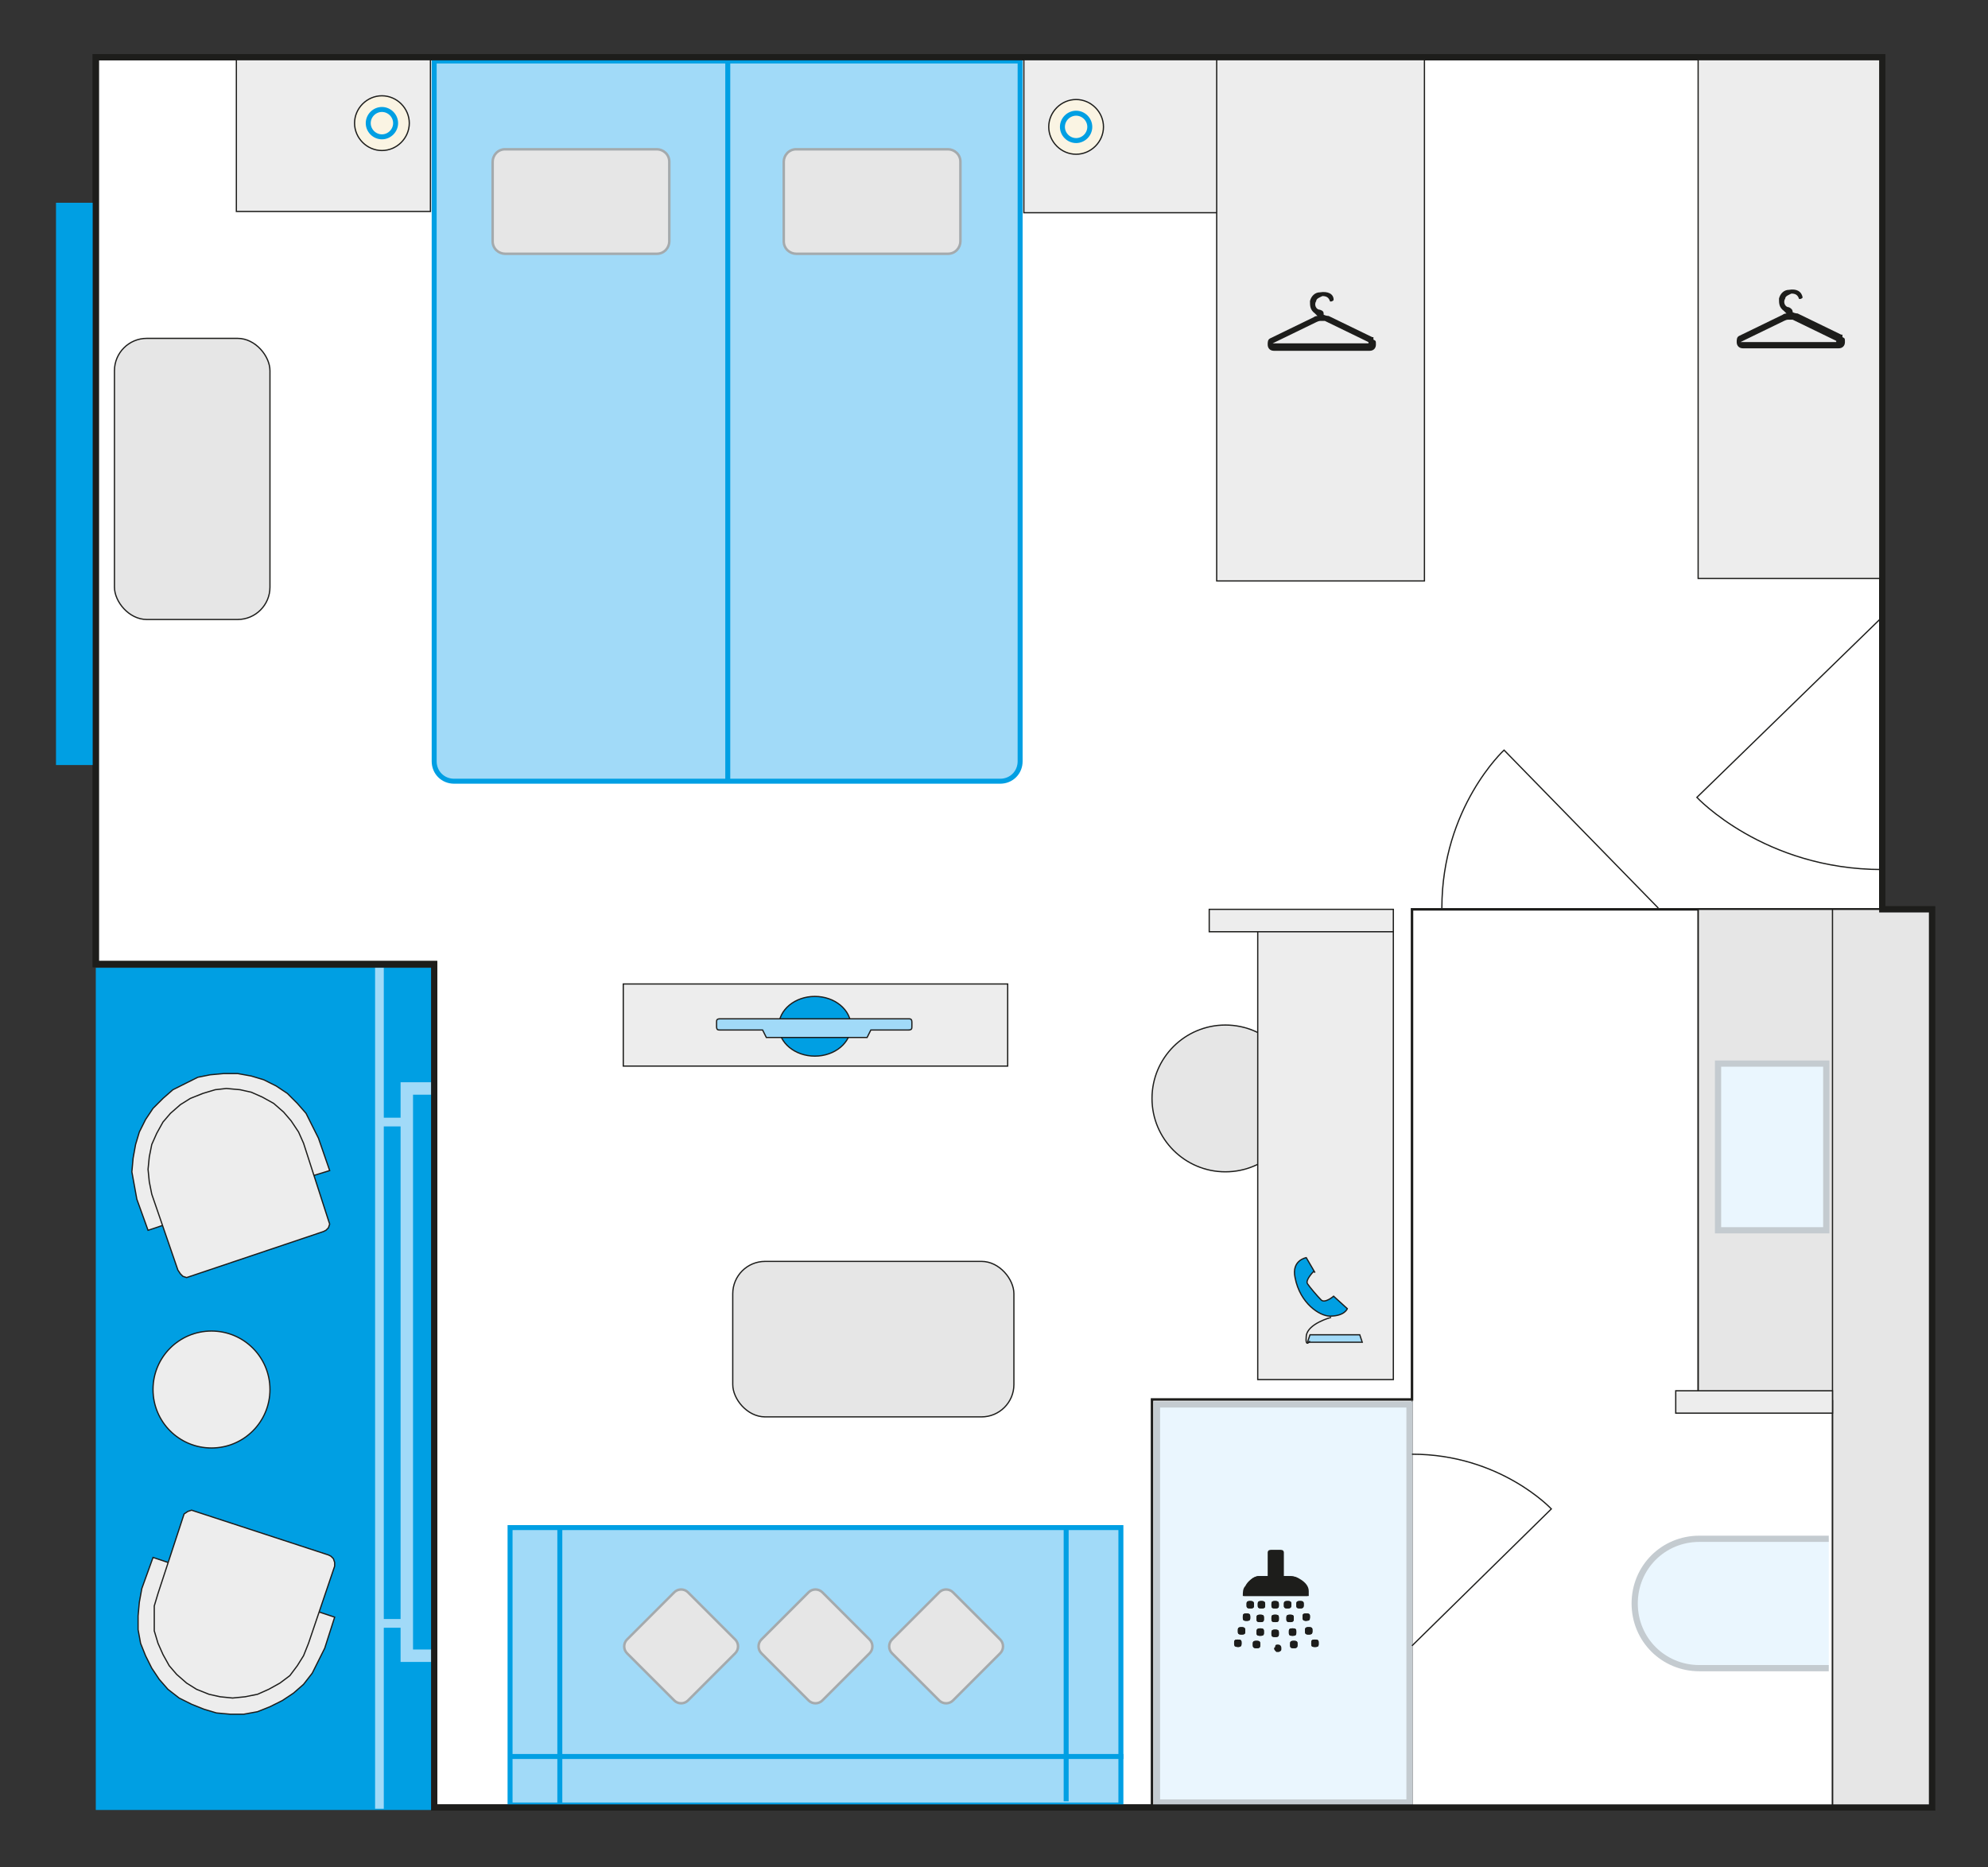
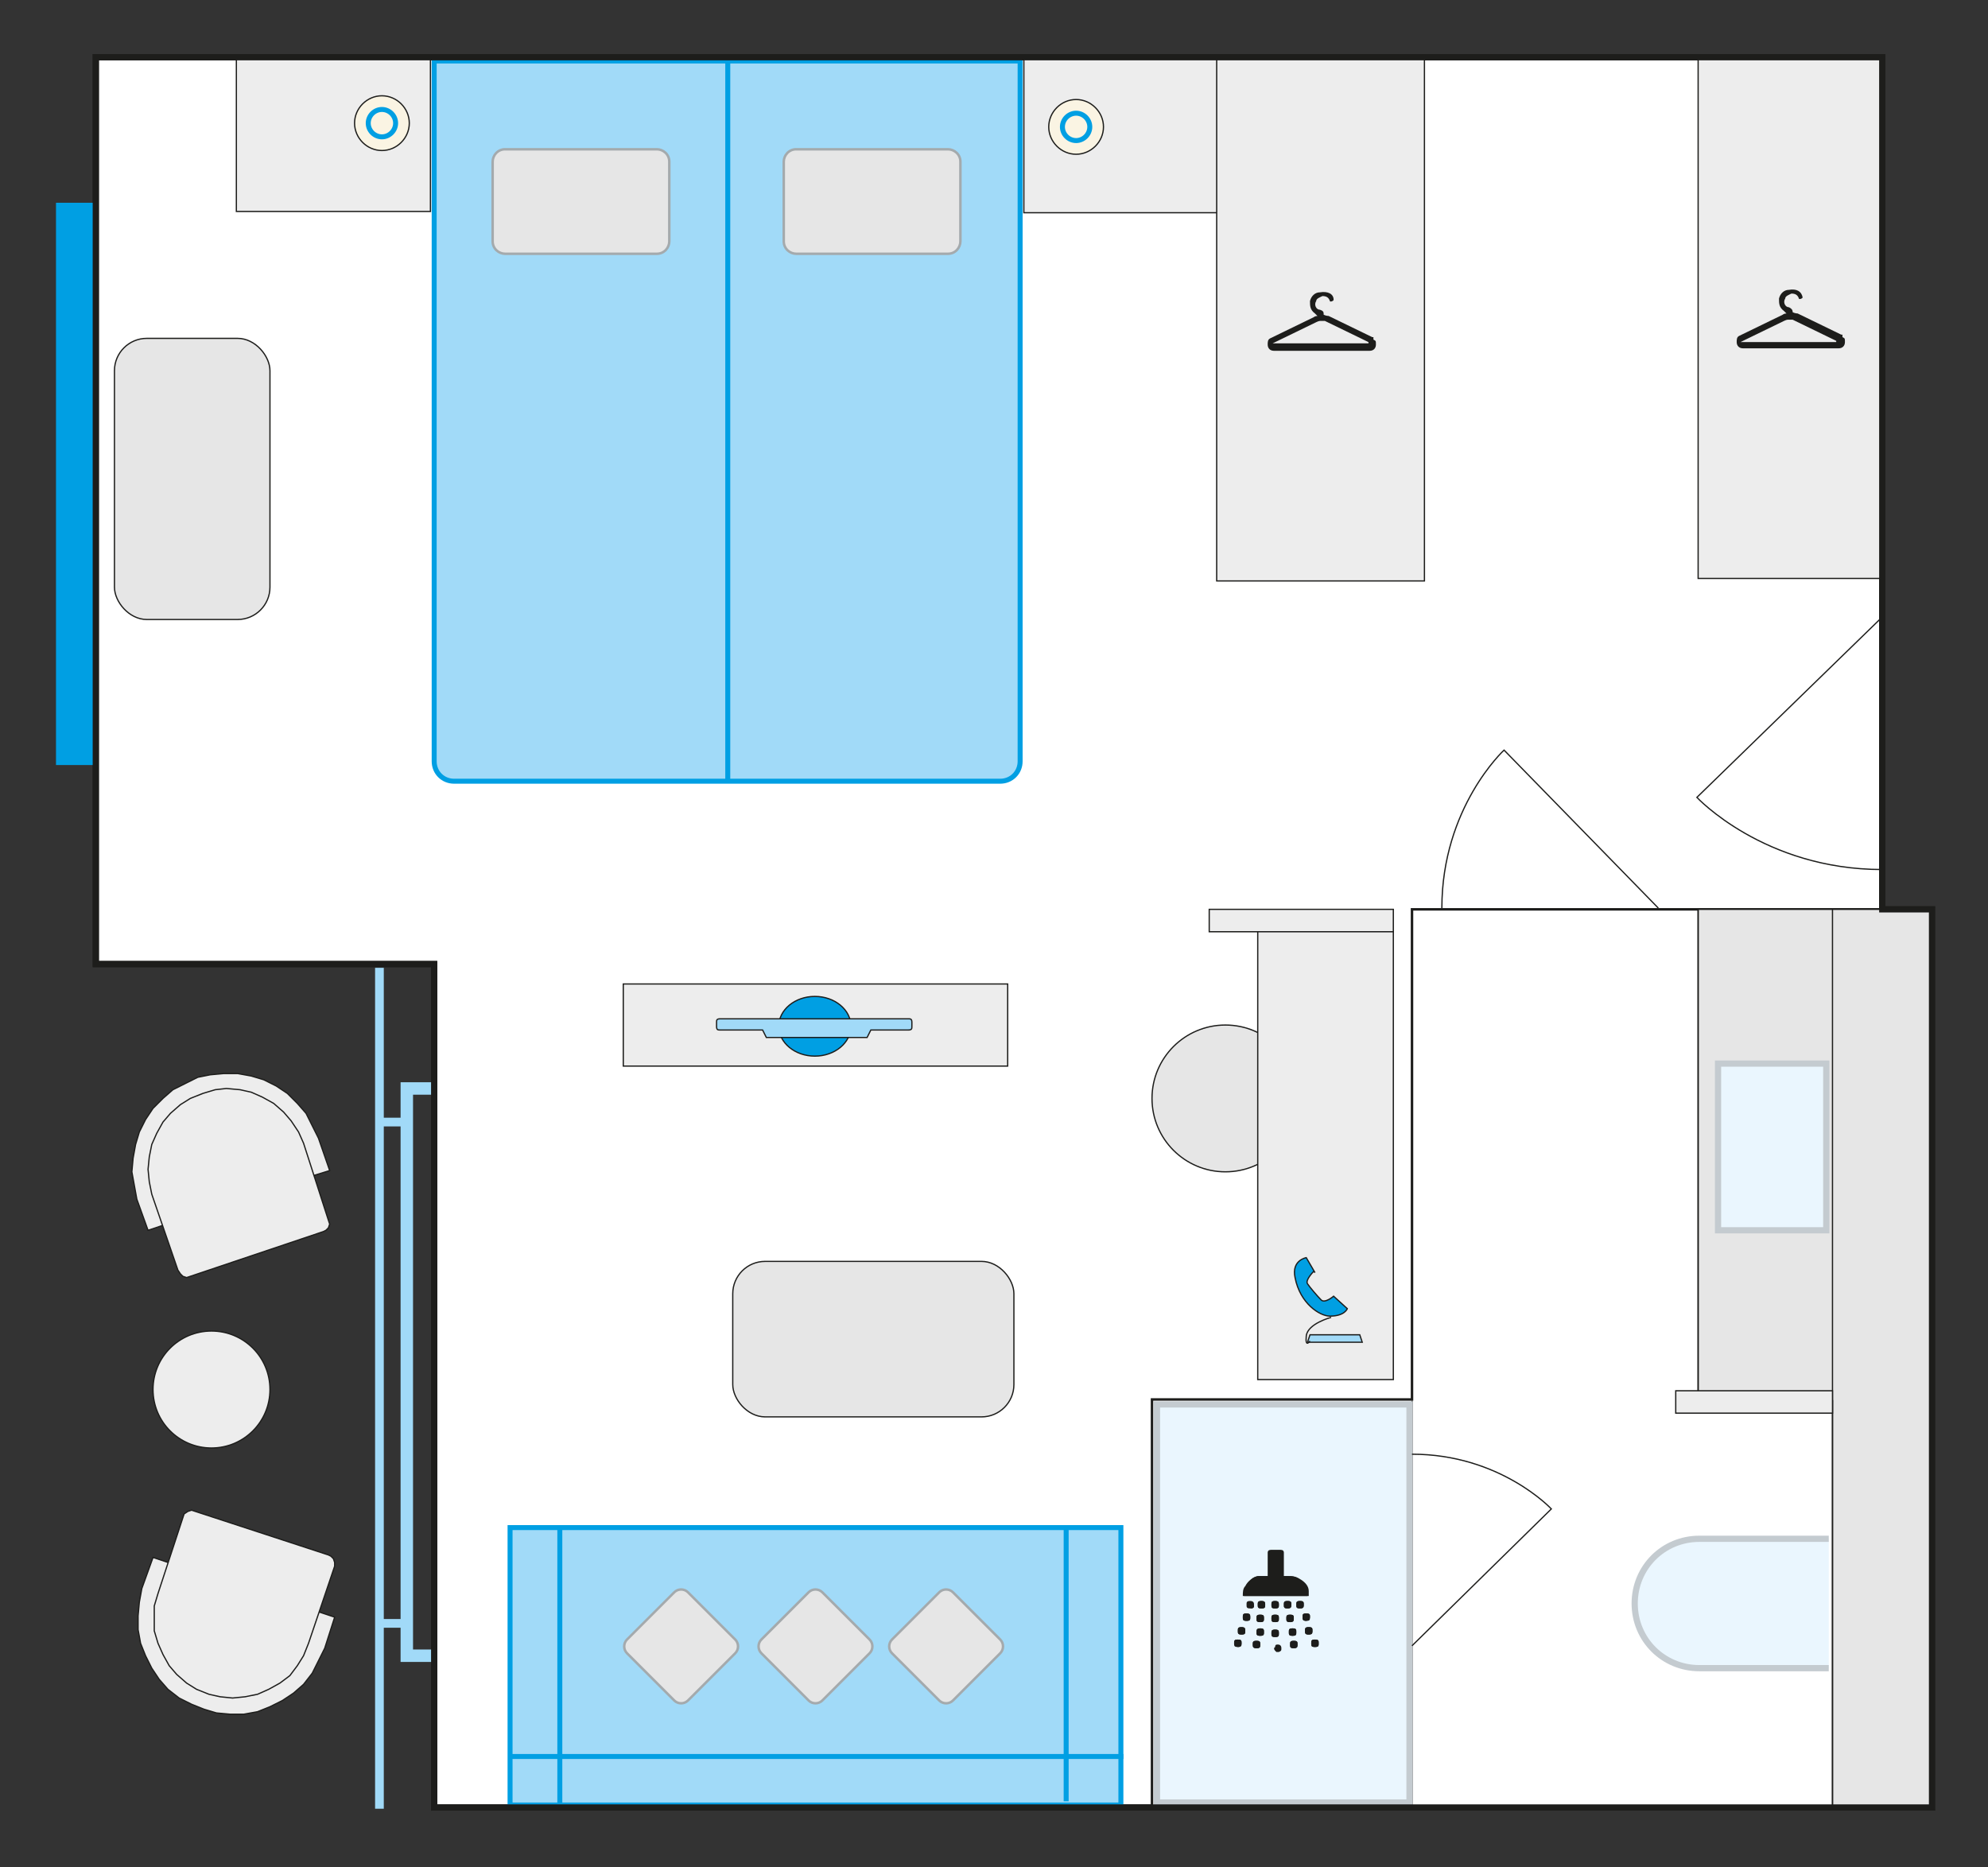
<svg xmlns="http://www.w3.org/2000/svg" version="1.1" viewBox="0 0 159.8 150.1">
  <rect x="0" y="0" width="159.8" height="150.1" fill="#333333" stroke="none" />
  <defs>
    <style>
      .cls-1, .cls-2, .cls-3, .cls-4, .cls-5, .cls-6, .cls-7, .cls-8 {
        fill: none;
      }

      .cls-1, .cls-9, .cls-10, .cls-11, .cls-12, .cls-13, .cls-14, .cls-15, .cls-6, .cls-16, .cls-17, .cls-7, .cls-8, .cls-18 {
        stroke: #1d1d1b;
      }

      .cls-1, .cls-9, .cls-10, .cls-12, .cls-14, .cls-15, .cls-6, .cls-16, .cls-17, .cls-7, .cls-18 {
        stroke-width: .1px;
      }

      .cls-2, .cls-4, .cls-19 {
        stroke: #009fe3;
        stroke-width: .4px;
      }

      .cls-20, .cls-15, .cls-16 {
        fill: #009fe3;
      }

      .cls-9, .cls-10, .cls-11, .cls-12, .cls-13, .cls-4, .cls-14, .cls-15, .cls-19, .cls-6, .cls-16, .cls-8, .cls-18 {
        stroke-miterlimit: 3.9;
      }

      .cls-9, .cls-21 {
        fill: #e6e6e6;
      }

      .cls-10, .cls-22, .cls-16 {
        fill-rule: evenodd;
      }

      .cls-10, .cls-19 {
        fill: #a1daf8;
      }

      .cls-11, .cls-22, .cls-23, .cls-8 {
        stroke-width: .5px;
      }

      .cls-11, .cls-13 {
        fill: #fff;
      }

      .cls-3, .cls-22, .cls-5, .cls-17, .cls-21, .cls-7, .cls-23 {
        stroke-miterlimit: 10;
      }

      .cls-3, .cls-5 {
        stroke: #a1daf8;
      }

      .cls-22, .cls-23 {
        fill: #eaf6fe;
        stroke: #c4cbd0;
      }

      .cls-12 {
        fill: #ffd500;
      }

      .cls-13, .cls-21 {
        stroke-width: .2px;
      }

      .cls-14 {
        fill: #faf4e3;
      }

      .cls-5 {
        stroke-width: .7px;
      }

      .cls-24 {
        fill: #1d1d1b;
      }

      .cls-17, .cls-18 {
        fill: #ededed;
      }

      .cls-21 {
        stroke: #a4aaad;
      }
    </style>
  </defs>
  <g>
    <g id="Ebene_1">
      <g id="Ebene_1-2" data-name="Ebene_1">
        <polygon class="cls-11" points="7.7 4.6 7.7 77.5 34.9 77.5 34.9 145.3 155.3 145.3 155.3 73.1 151.3 73.1 151.3 4.6 7.7 4.6" />
        <circle class="cls-9" cx="98.5" cy="88.3" r="5.9" />
        <rect class="cls-18" x="19" y="4.6" width="15.6" height="12.4" />
        <rect class="cls-18" x="82.3" y="4.7" width="15.6" height="12.4" />
-         <rect class="cls-20" x="7.7" y="77.8" width="27.2" height="67.7" />
        <g>
          <path class="cls-18" d="M17,116.4c-2.6,0-4.7-2.1-4.7-4.7s2.1-4.7,4.7-4.7,4.7,2.1,4.7,4.7-2.1,4.7-4.7,4.7Z" />
          <path class="cls-18" d="M17,111.7" />
        </g>
        <rect class="cls-18" x="50.1" y="79.1" width="30.9" height="6.6" />
        <g>
          <g>
            <path class="cls-14" d="M86.5,8c1.2,0,2.2,1,2.2,2.2s-1,2.2-2.2,2.2-2.2-1-2.2-2.2,1-2.2,2.2-2.2Z" />
            <path class="cls-12" d="M86.5,10.2" />
          </g>
          <g>
            <path class="cls-2" d="M86.5,9.1c.6,0,1.1.5,1.1,1.1s-.5,1.1-1.1,1.1-1.1-.5-1.1-1.1.5-1.1,1.1-1.1Z" />
            <path class="cls-12" d="M86.5,10.2" />
          </g>
        </g>
        <g>
          <g>
            <path class="cls-14" d="M30.7,7.7c1.2,0,2.2,1,2.2,2.2s-1,2.2-2.2,2.2-2.2-1-2.2-2.2,1-2.2,2.2-2.2Z" />
            <path class="cls-12" d="M30.7,9.9" />
          </g>
          <g>
            <path class="cls-2" d="M30.7,8.8c.6,0,1.1.5,1.1,1.1s-.5,1.1-1.1,1.1-1.1-.5-1.1-1.1.5-1.1,1.1-1.1Z" />
            <path class="cls-12" d="M30.7,9.9" />
          </g>
        </g>
        <rect class="cls-17" x="97.8" y="4.7" width="16.7" height="42" />
        <rect class="cls-17" x="101.1" y="74.8" width="10.9" height="36.1" />
        <rect class="cls-17" x="136.5" y="4.7" width="14.8" height="41.8" />
        <path class="cls-19" d="M82,61.2V4.9h-47.1v56.3c0,.9.7,1.6,1.6,1.6h43.9c.9,0,1.6-.7,1.6-1.6Z" />
        <g>
          <path class="cls-21" d="M76.2,20.4h-12.2c-.5,0-1-.4-1-1v-6.4c0-.5.4-1,1-1h12.2c.5,0,1,.4,1,1v6.4c0,.5-.4,1-1,1h0Z" />
          <path class="cls-21" d="M67.3,17.8" />
        </g>
        <g>
          <path class="cls-21" d="M52.8,20.4h-12.2c-.5,0-1-.4-1-1v-6.4c0-.5.4-1,1-1h12.2c.5,0,1,.4,1,1v6.4c0,.5-.4,1-1,1h0Z" />
          <path class="cls-21" d="M43.8,17.8" />
        </g>
        <g id="SZ1UpP.tif">
          <path class="cls-24" d="M110.3,27.1h0l-3.5-1.7s-.2,0-.4-.1c0-.2,0-.3-.3-.4-.3,0-.5-.4-.3-.7,0-.2.3-.3.5-.4.3,0,.5.1.6.4h0c0,.1.3,0,.3-.1h0c0-.5-.5-.7-1.1-.6-.4,0-.7.3-.8.7,0,.4,0,.7.4,1l.2.2c-.2,0-.3.1-.3.1l-3.5,1.7h0c-.2.1-.2.3-.2.5,0,.3.2.5.5.5h7.7c.3,0,.5-.2.5-.5s0-.3-.2-.4v-.2ZM110,27.6h-7.7l3.5-1.7h0s.2-.1.3-.1h.4l3.5,1.7h0Z" />
        </g>
        <g id="SZ1UpP.tif-2">
          <path class="cls-24" d="M148,26.9h0l-3.5-1.7s-.2,0-.4-.1c0-.2-.1-.3-.3-.4-.3,0-.5-.4-.3-.7,0-.2.3-.3.5-.4.3,0,.5.1.6.4h0c0,.1.3,0,.3-.1h0c-.1-.5-.5-.7-1.1-.6-.4,0-.7.3-.8.7,0,.4,0,.7.4,1,0,0,.1.1.2.2-.2,0-.3.1-.3.1l-3.5,1.7h0c-.2.1-.2.3-.2.5,0,.3.2.5.5.5h7.7c.3,0,.5-.2.5-.5s0-.3-.2-.4v-.2ZM147.6,27.5h-7.7l3.5-1.7h0s.2-.1.3-.1h.4l3.5,1.7h0Z" />
        </g>
        <line class="cls-4" x1="58.5" y1="62.7" x2="58.5" y2="4.9" />
        <g>
          <ellipse class="cls-15" cx="65.5" cy="82.5" rx="2.9" ry="2.4" />
          <path class="cls-10" d="M73.1,82.8h-3.1l-.3.6h-8.1l-.3-.6h-3.4c-.2,0-.3,0-.3-.3v-.3c0-.2,0-.3.3-.3h15.1c.2,0,.3,0,.3.3v.3c0,.2,0,.3-.3.3h0Z" />
        </g>
        <g>
          <path class="cls-16" d="M105.7,102.3l-.7-1.2s-1.2.2-.9,1.6c.4,2.1,2,3.1,2.8,3.1,1.2,0,1.4-.6,1.4-.6l-1.1-1s-.7.6-1,.3-.9-1-1.1-1.3.5-1,.5-1h0Z" />
          <polygon class="cls-10" points="109.5 107.9 105.1 107.9 105.3 107.3 109.3 107.3 109.5 107.9" />
          <path class="cls-6" d="M107,105.9s-1.9.5-2,1.5.3.4.3.4" />
        </g>
        <g>
          <polyline class="cls-3" points="34.7 133.1 32.7 133.1 32.7 87.5 34.7 87.5" />
          <line class="cls-5" x1="30.5" y1="145.4" x2="30.5" y2="77.8" />
          <line class="cls-5" x1="32.7" y1="130.5" x2="30.5" y2="130.5" />
          <line class="cls-5" x1="32.7" y1="90.2" x2="30.5" y2="90.2" />
        </g>
        <rect class="cls-9" x="9.2" y="27.2" width="12.5" height="22.6" rx="2.6" ry="2.6" />
        <rect class="cls-9" x="58.9" y="101.4" width="22.6" height="12.5" rx="2.6" ry="2.6" />
        <rect class="cls-19" x="41" y="122.8" width="49.1" height="22.3" />
        <g>
          <g>
            <path class="cls-21" d="M75.5,136.7l-3.8-3.8c-.3-.3-.3-.8,0-1.1l3.8-3.8c.3-.3.8-.3,1.1,0l3.8,3.8c.3.3.3.8,0,1.1l-3.8,3.8c-.3.3-.8.3-1.1,0h0Z" />
            <path class="cls-21" d="M76,132.4" />
          </g>
          <g>
            <path class="cls-21" d="M65,136.7l-3.8-3.8c-.3-.3-.3-.8,0-1.1l3.8-3.8c.3-.3.8-.3,1.1,0l3.8,3.8c.3.3.3.8,0,1.1l-3.8,3.8c-.3.3-.8.3-1.1,0h0Z" />
            <path class="cls-21" d="M65.5,132.4" />
          </g>
          <g>
            <path class="cls-21" d="M54.2,136.7l-3.8-3.8c-.3-.3-.3-.8,0-1.1l3.8-3.8c.3-.3.8-.3,1.1,0l3.8,3.8c.3.3.3.8,0,1.1l-3.8,3.8c-.3.3-.8.3-1.1,0h0Z" />
            <path class="cls-21" d="M54.8,132.4" />
          </g>
        </g>
        <polygon class="cls-13" points="155.3 145.3 92.6 145.3 92.6 112.5 113.5 112.5 113.5 73.1 155.3 73.1 155.3 145.3" />
        <polygon class="cls-9" points="136.5 73.1 155.3 73.1 155.3 145.3 147.3 145.3 147.3 112.6 136.5 112.6 136.5 73.1" />
        <rect class="cls-17" x="97.2" y="73.1" width="14.8" height="1.8" />
        <line class="cls-6" x1="147.3" y1="145.3" x2="147.3" y2="73.1" />
        <line class="cls-6" x1="113.5" y1="145.3" x2="113.5" y2="112.6" />
        <rect class="cls-17" x="134.7" y="111.8" width="12.6" height="1.8" />
        <rect class="cls-23" x="93" y="112.9" width="20.3" height="32" />
        <path class="cls-22" d="M147,134.1h-10.4c-2.9,0-5.2-2.3-5.2-5.2h0c0-2.9,2.3-5.2,5.2-5.2h10.4" />
        <line class="cls-7" x1="136.5" y1="111.8" x2="136.5" y2="73.1" />
        <rect class="cls-23" x="138.1" y="85.5" width="8.7" height="13.4" />
        <rect class="cls-20" x="4.5" y="16.3" width="3.1" height="45.2" />
        <g>
          <path class="cls-24" d="M105.2,128.3h0v-.4c0-.4-.3-.7-.6-.9s-.6-.3-1-.3h-.4v-1.9s0-.2-.2-.2h-.8s-.2,0-.2.2v1.9h-.8c-.5,0-.8.4-1,.8-.2.3-.2.5-.2.8h5.3-.1ZM102.8,131.3c0-.2,0-.3-.3-.3s-.3.1-.3.3,0,.3.3.3.3-.1.3-.3ZM101,131.2c0,.2,0,.3.3.3s.3-.1.3-.3,0-.3-.3-.3-.3.1-.3.3ZM100.5,130c0-.1,0-.3-.3-.3s-.3.1-.3.3,0,.3.3.3.3-.1.3-.3ZM102.8,130.1c0-.2,0-.3-.3-.3s-.3.1-.3.3,0,.3.3.3.3-.1.3-.3ZM101.6,130.1c0-.2,0-.3-.3-.3s-.3.1-.3.3,0,.3.3.3.3-.1.3-.3ZM105.5,131.1c0-.2,0-.3-.3-.3s-.3.1-.3.3,0,.3.3.3.3-.1.3-.3ZM100.7,132.2c0,.1,0,.3.3.3s.3-.1.3-.3,0-.3-.3-.3-.3.1-.3.3ZM104.8,129c0-.2,0-.3-.3-.3s-.3.1-.3.3,0,.3.3.3.3-.1.3-.3ZM104.2,131.2c0-.2,0-.3-.3-.3s-.3.1-.3.3,0,.3.3.3.3-.1.3-.3ZM104.3,132.2c0-.2,0-.3-.3-.3s-.3.1-.3.3,0,.3.3.3.3-.1.3-.3ZM103.8,129c0-.2,0-.3-.3-.3s-.3.1-.3.3,0,.3.3.3.3-.1.3-.3ZM104,130.1c0-.2,0-.3-.3-.3s-.3.1-.3.3,0,.3.3.3.3-.1.3-.3ZM106,132.1c0-.2,0-.3-.3-.3s-.3.1-.3.3,0,.3.3.3.3-.1.3-.3ZM105,130.3c0,0,.3-.1.3-.3s0-.3-.3-.3-.3.1-.3.3,0,.3.3.3ZM101.7,129c0-.1,0-.3-.3-.3s-.3.1-.3.3,0,.3.3.3.3-.1.3-.3ZM99.5,132.4c.2,0,.3-.1.3-.3s0-.3-.3-.3-.3.1-.3.3,0,.3.3.3ZM100.1,131.1c0-.1,0-.3-.3-.3s-.3.1-.3.3,0,.3.3.3.3-.1.3-.3ZM100.8,129c0-.1,0-.3-.3-.3s-.3.1-.3.3,0,.3.3.3.3-.1.3-.3ZM102.8,129c0-.1,0-.3-.3-.3s-.3.1-.3.3,0,.3.3.3.3-.1.3-.3Z" />
          <path class="cls-24" d="M105.2,128.3h-5.3c0-.3,0-.6.2-.8.2-.4.6-.7,1-.8h.8v-1.9s0-.2.2-.2h.8s.2,0,.2.2v1.9h.4c.4,0,.7,0,1,.3s.5.5.6.9v.4h.1Z" />
          <g>
            <path class="cls-24" d="M102.5,132.7h0c0,0-.2-.2,0-.3,0-.1,0-.2.2-.2.2,0,.3.1.3.3s0,.2-.2.3h-.2Z" />
            <path class="cls-24" d="M102.8,131.3c0,.2,0,.3-.3.3s-.3-.1-.3-.3,0-.3.3-.3.3.1.3.3Z" />
            <path class="cls-24" d="M101,131.2c0-.1,0-.3.3-.3s.3.1.3.3,0,.3-.3.3-.3-.1-.3-.3Z" />
            <path class="cls-24" d="M100.5,130c0,.2,0,.3-.3.3s-.3-.1-.3-.3,0-.3.3-.3.3.1.3.3Z" />
            <path class="cls-24" d="M102.8,130.1c0,.2,0,.3-.3.3s-.3-.1-.3-.3,0-.3.3-.3.3.1.3.3Z" />
            <path class="cls-24" d="M101.6,130.1c0,.2,0,.3-.3.3s-.3-.1-.3-.3,0-.3.3-.3.3.1.3.3Z" />
            <path class="cls-24" d="M105.5,131.1c0,.1,0,.3-.3.3s-.3-.1-.3-.3,0-.3.3-.3.3.1.3.3Z" />
            <path class="cls-24" d="M100.7,132.2c0-.2,0-.3.3-.3s.3.1.3.3,0,.3-.3.3-.3-.1-.3-.3Z" />
            <path class="cls-24" d="M104.8,129c0,.1,0,.3-.3.3s-.3-.1-.3-.3,0-.3.3-.3.3.1.3.3Z" />
            <path class="cls-24" d="M104.2,131.2c0,.2,0,.3-.3.3s-.3-.1-.3-.3,0-.3.3-.3.3.1.3.3Z" />
            <path class="cls-24" d="M104.3,132.2c0,.1,0,.3-.3.3s-.3-.1-.3-.3,0-.3.3-.3.3.1.3.3Z" />
            <path class="cls-24" d="M103.8,129c0,.1,0,.3-.3.3s-.3-.1-.3-.3,0-.3.3-.3.3.1.3.3Z" />
            <path class="cls-24" d="M104,130.1c0,.1,0,.3-.3.3s-.3-.1-.3-.3,0-.3.3-.3.3.1.3.3Z" />
            <path class="cls-24" d="M106,132.1c0,.2,0,.3-.3.3s-.3-.1-.3-.3,0-.3.3-.3.3.1.3.3Z" />
            <path class="cls-24" d="M105,130.3c-.2,0-.3-.1-.3-.3s0-.3.3-.3.3.1.3.3,0,.3-.3.3Z" />
            <path class="cls-24" d="M101.7,129c0,.2,0,.3-.3.3s-.3-.1-.3-.3,0-.3.3-.3.3.1.3.3Z" />
            <path class="cls-24" d="M99.5,132.4c0,0-.3-.1-.3-.3s0-.3.3-.3.3.1.3.3,0,.3-.3.3Z" />
            <path class="cls-24" d="M100.1,131.1c0,.2,0,.3-.3.3s-.3-.1-.3-.3,0-.3.3-.3.3.1.3.3Z" />
-             <path class="cls-24" d="M100.8,129c0,.2,0,.3-.3.3s-.3-.1-.3-.3,0-.3.3-.3.3.1.3.3Z" />
+             <path class="cls-24" d="M100.8,129c0,.2,0,.3-.3.3Z" />
            <path class="cls-24" d="M102.8,129c0,.2,0,.3-.3.3s-.3-.1-.3-.3,0-.3.3-.3.3.1.3.3Z" />
          </g>
        </g>
        <line class="cls-4" x1="41" y1="141.2" x2="90.3" y2="141.2" />
        <line class="cls-4" x1="85.7" y1="144.8" x2="85.7" y2="122.8" />
        <line class="cls-4" x1="45" y1="145.1" x2="45" y2="122.8" />
        <g>
          <polygon class="cls-18" points="13.5 125.6 12.3 125.2 11.4 127.7 11.2 128.8 11.1 129.9 11.1 131 11.3 132.1 11.7 133.1 12.2 134.1 12.8 135 13.5 135.8 14.4 136.5 15.4 137 16.4 137.4 17.4 137.7 18.5 137.8 19.6 137.8 20.7 137.6 21.7 137.2 22.7 136.7 23.6 136.1 24.4 135.4 25.1 134.5 25.6 133.5 26.1 132.5 26.9 130 25.7 129.6 13.5 125.6" />
          <polygon class="cls-18" points="15.7 121.5 15.4 121.4 15.1 121.5 14.8 121.7 14.7 122 12.7 128.1 12.4 129.1 12.4 130.1 12.4 131.1 12.7 132.1 13.1 133 13.6 133.9 14.2 134.6 15 135.3 15.8 135.8 16.8 136.2 17.7 136.4 18.7 136.5 19.7 136.4 20.7 136.2 21.6 135.8 22.5 135.3 23.3 134.7 23.9 133.9 24.4 133.1 24.8 132.1 26.9 125.9 26.9 125.6 26.8 125.3 26.6 125.1 26.4 125 15.7 121.5" />
        </g>
        <g>
          <polygon class="cls-18" points="25.2 94.5 26.5 94.1 25.6 91.5 25.1 90.5 24.6 89.5 23.9 88.7 23.1 87.9 22.2 87.3 21.2 86.8 20.2 86.5 19.1 86.3 18 86.3 16.9 86.4 15.9 86.6 14.9 87.1 13.9 87.6 13.1 88.3 12.3 89.1 11.7 90 11.2 91 10.9 92 10.7 93.1 10.6 94.2 10.8 95.3 11 96.4 11.9 98.9 13.1 98.5 25.2 94.5" />
          <polygon class="cls-18" points="26 99 26.2 98.9 26.4 98.7 26.5 98.4 26.4 98.1 24.4 91.9 24 91 23.4 90.1 22.8 89.4 22 88.7 21.1 88.2 20.2 87.8 19.3 87.6 18.2 87.5 17.3 87.6 16.3 87.9 15.3 88.3 14.5 88.8 13.7 89.5 13.1 90.2 12.6 91.1 12.2 92 12 93 11.9 94 12 95 12.2 96 14.3 102.1 14.5 102.4 14.7 102.6 15 102.7 15.3 102.6 26 99" />
        </g>
        <path class="cls-1" d="M151.3,49.6l-14.9,14.5s5.4,5.8,14.9,5.8" />
        <path class="cls-1" d="M113.5,132.3l11.2-11s-4.1-4.4-11.2-4.4" />
        <path class="cls-1" d="M133.3,73l-12.4-12.7s-5,4.6-5,12.7" />
        <polygon class="cls-8" points="7.7 4.6 7.7 77.5 34.9 77.5 34.9 145.3 155.3 145.3 155.3 73.1 151.3 73.1 151.3 4.6 7.7 4.6" />
      </g>
    </g>
  </g>
</svg>